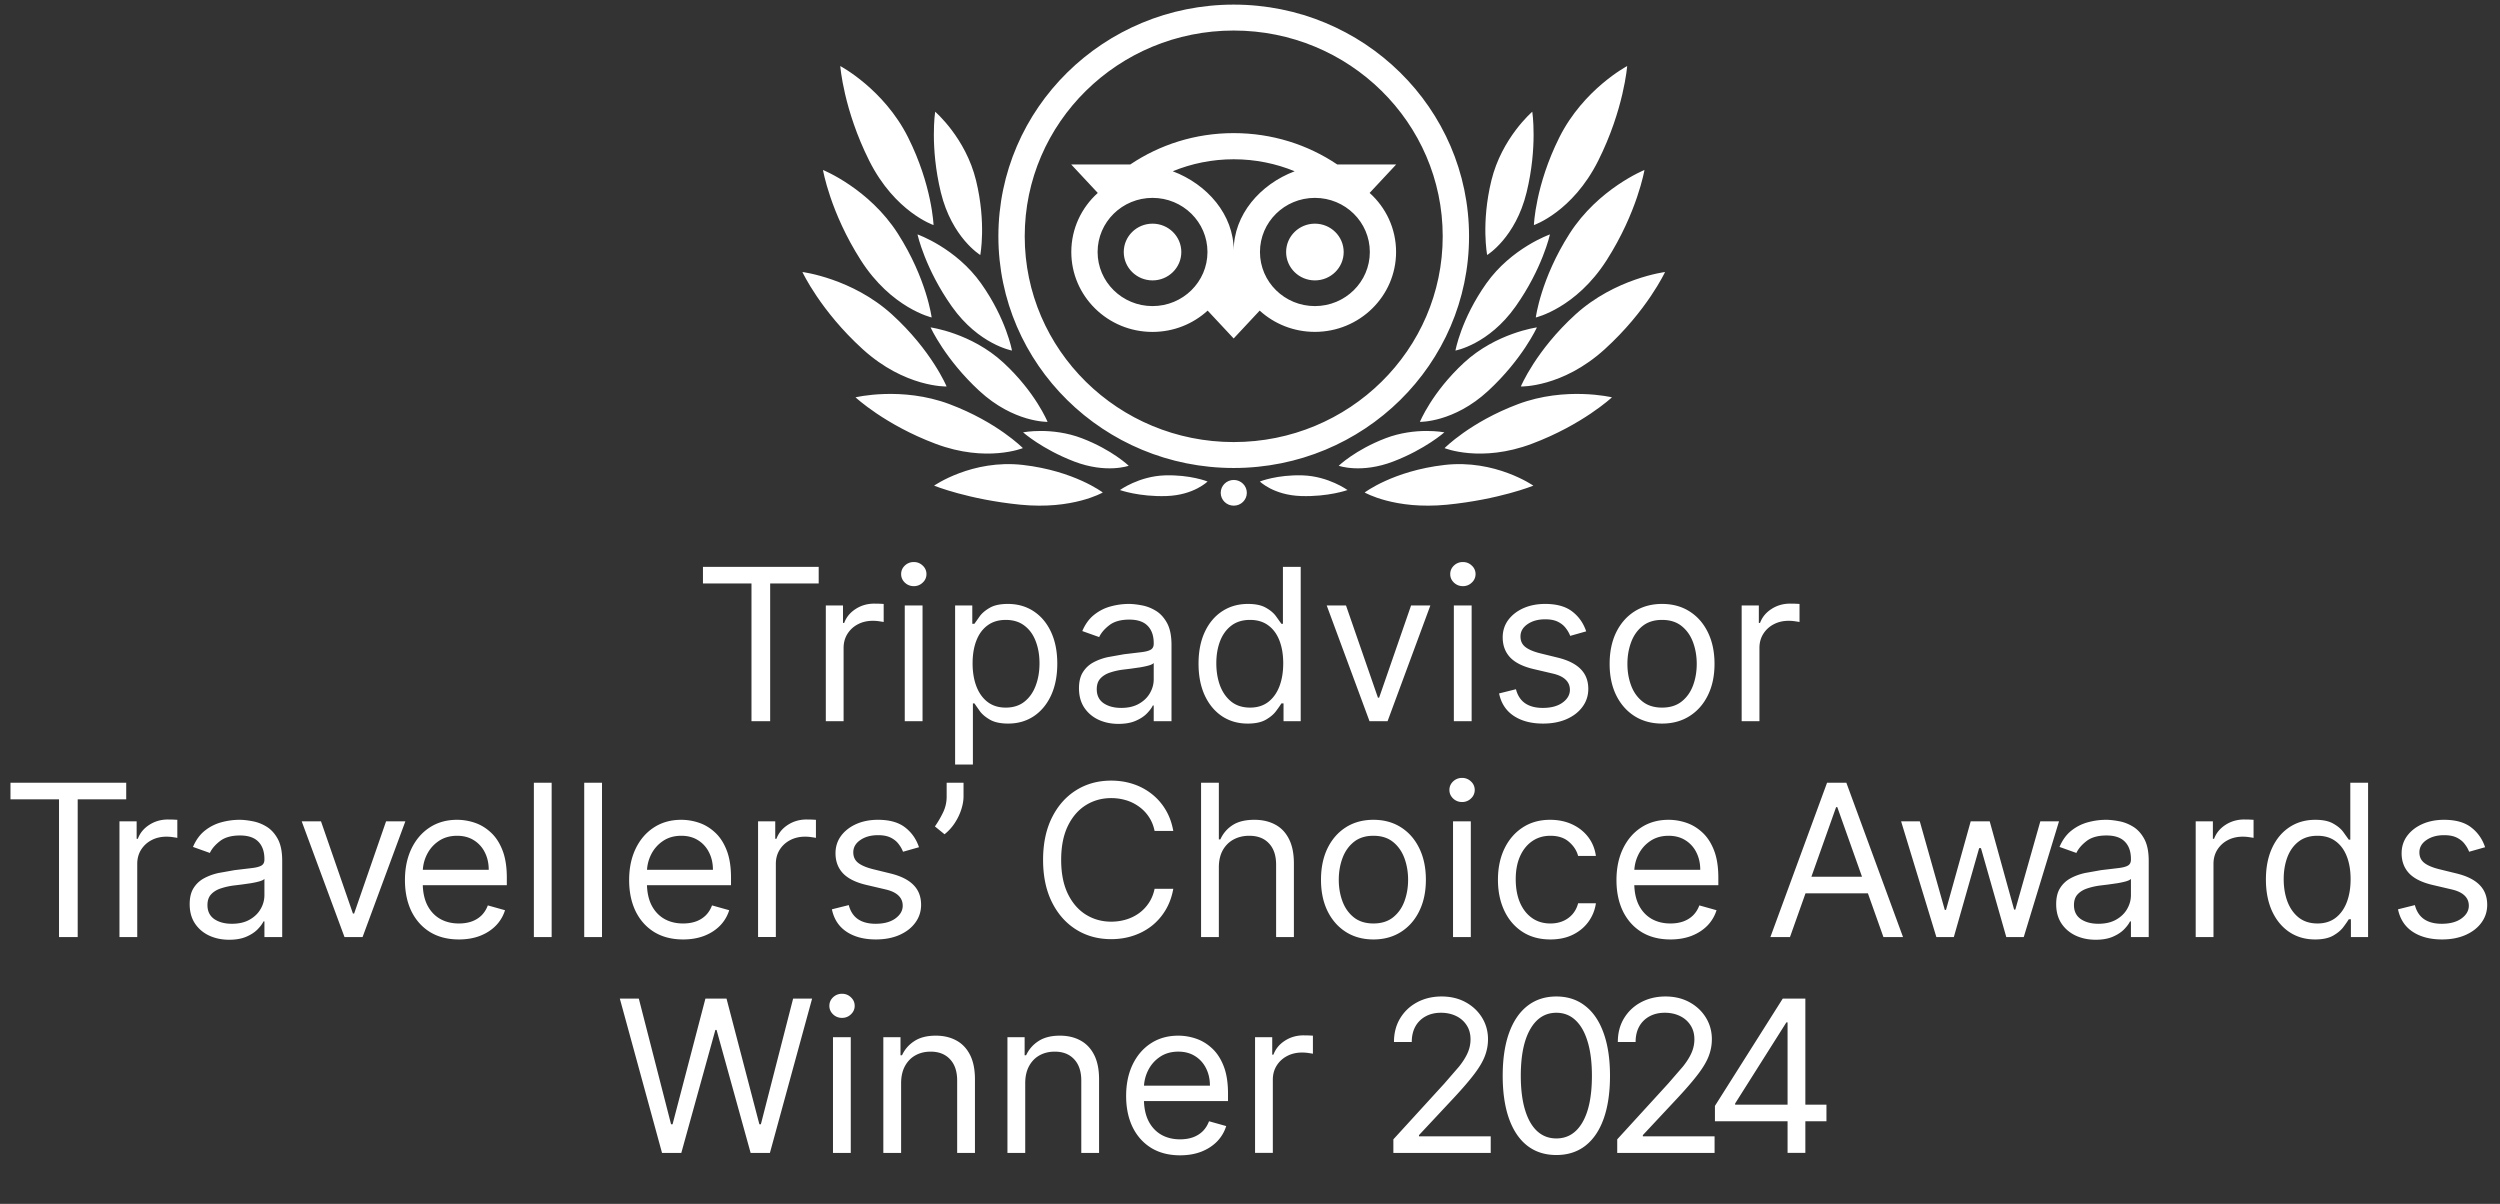
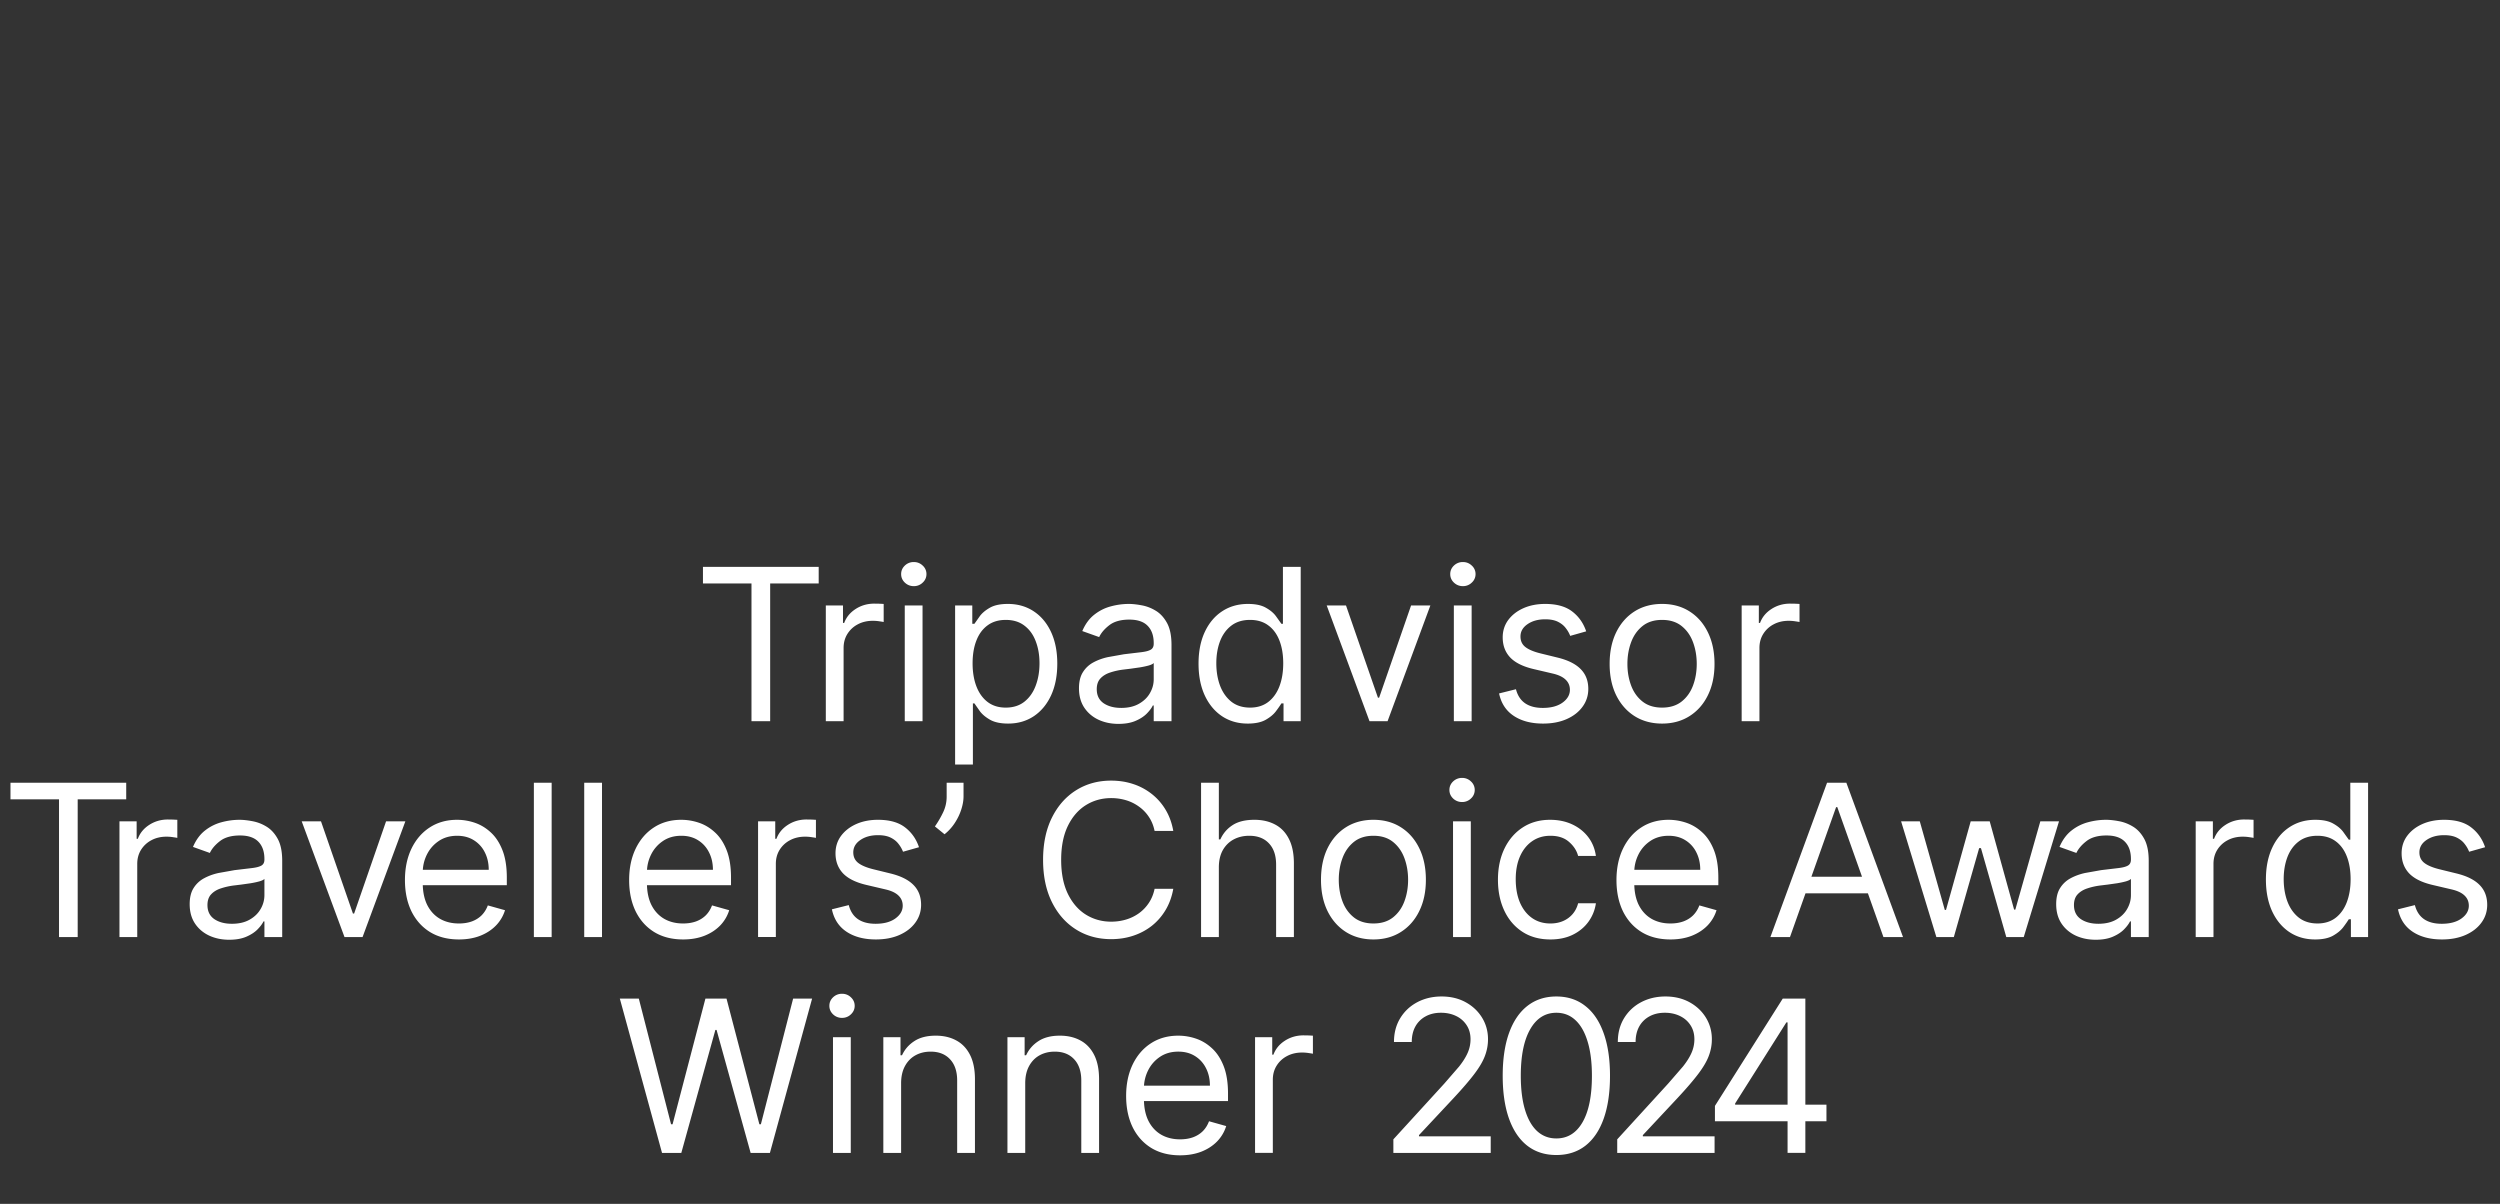
<svg xmlns="http://www.w3.org/2000/svg" width="542" height="261" fill="none">
  <rect width="100%" height="100%" fill="#333333" stroke="none" />
  <mask id="A" maskUnits="userSpaceOnUse" x="172" y="0" width="190" height="111">
-     <path d="M361.989 0h-189.04v110.64h189.04V0z" fill="#fff" />
-   </mask>
+     </mask>
  <g mask="url(#A)">
-     <path d="M285.069 66.36c-6.58 0-11.91-5.25-11.91-11.73s5.33-11.73 11.91-11.73 11.91 5.25 11.91 11.73-5.33 11.73-11.91 11.73zm-17.6-12.06c0-7.72-5.7-14.34-13.22-17.17 4.07-1.67 8.53-2.6 13.22-2.6s9.15.93 13.22 2.6c-7.52 2.83-13.22 9.45-13.22 17.17zm-17.6 12.06c-6.58 0-11.91-5.25-11.91-11.73s5.33-11.73 11.91-11.73 11.91 5.25 11.91 11.73-5.33 11.73-11.91 11.73zm47.06-24.53l5.76-6.17h-12.77c-6.39-4.3-14.11-6.8-22.46-6.8s-16.04 2.51-22.42 6.8h-12.8l5.76 6.17c-3.53 3.17-5.74 7.73-5.74 12.8 0 9.57 7.88 17.33 17.6 17.33 4.62 0 8.82-1.75 11.96-4.62l5.64 6.04 5.64-6.04c3.14 2.86 7.34 4.61 11.96 4.61 9.72 0 17.61-7.76 17.61-17.33 0-5.07-2.21-9.64-5.74-12.8v.01zm-5.62 12.81c0 3.4-2.8 6.15-6.24 6.15s-6.24-2.75-6.24-6.15 2.8-6.15 6.24-6.15 6.24 2.75 6.24 6.15zm-35.2 0c0 3.4-2.8 6.15-6.24 6.15s-6.24-2.75-6.24-6.15 2.79-6.15 6.24-6.15 6.24 2.75 6.24 6.15zm11.36 41.2c-25.02 0-45.31-19.97-45.31-44.61s20.29-44.61 45.31-44.61 45.31 19.97 45.31 44.61-20.29 44.61-45.31 44.61zm0-94.84c-28.18 0-51.02 22.49-51.02 50.23s22.84 50.23 51.02 50.23 51.02-22.49 51.02-50.23S295.649 1 267.469 1zm-28.387 105.77s-6.18-4.69-17.31-5.97c-11.01-1.27-19.26 4.49-19.26 4.49s7.42 3.01 18.73 4.13c11.31 1.13 17.85-2.65 17.85-2.65h-.01zm-17.319-9.62s-5.56-5.64-15.91-9.53-20.38-1.48-20.38-1.48 6.37 5.95 17.38 10.08c11.02 4.14 18.91.93 18.91.93zm-16.542-13.369s-3.24-7.79-11.85-15.62c-8.62-7.83-19.41-9.19-19.41-9.19s3.9 8.4 13.08 16.74 18.18 8.08 18.18 8.08v-.01zm-3.239-14.951s-1.07-8.39-7.31-18.16c-6.24-9.78-16.25-13.82-16.25-13.82s1.55 9.15 8.2 19.56c6.64 10.41 15.37 12.42 15.37 12.42h-.01zm.41-20.03s-.3-8.59-5.53-19.04c-5.24-10.45-14.69-15.44-14.69-15.44s.7 9.4 6.28 20.53 13.95 13.95 13.95 13.95h-.01zm24.718 42.661s-2.59-6.39-9.57-12.84-15.79-7.64-15.79-7.64 3.13 6.89 10.57 13.76c7.44 6.88 14.79 6.72 14.79 6.72zm17.601 9.519s-3.59-3.45-10.14-5.96-12.77-1.29-12.77-1.29 4.1 3.64 11.07 6.32c6.97 2.67 11.83.93 11.83.93h.01zm17.09 3.41s-3.73-1.51-9.3-1.33c-5.57.19-9.7 3.18-9.7 3.18s4.17 1.5 10.1 1.3c5.94-.2 8.9-3.15 8.9-3.15zM219.4 76.01s-1.21-6.8-6.68-14.54c-5.48-7.74-13.81-10.65-13.81-10.65s1.63 7.41 7.46 15.64C212.2 74.7 219.4 76 219.4 76v.01zm-6.878-20.719s1.34-6.89-.91-16.15-8.87-14.92-8.87-14.92-1.16 7.61 1.23 17.47c2.4 9.86 8.55 13.59 8.55 13.59v.01zm83.34 51.479s6.18-4.69 17.31-5.97c11.01-1.27 19.26 4.49 19.26 4.49s-7.42 3.01-18.73 4.13c-11.31 1.13-17.85-2.65-17.85-2.65h.01zm17.32-9.62s5.56-5.64 15.91-9.53 20.38-1.48 20.38-1.48-6.37 5.95-17.39 10.08c-11.02 4.14-18.91.93-18.91.93h.01zm16.541-13.369s3.24-7.79 11.85-15.62c8.62-7.83 19.41-9.19 19.41-9.19s-3.9 8.4-13.08 16.74-18.18 8.08-18.18 8.08v-.01zm3.238-14.951s1.07-8.39 7.31-18.16c6.24-9.78 16.25-13.82 16.25-13.82s-1.55 9.15-8.2 19.56-15.36 12.42-15.36 12.42zm-.412-20.03s.3-8.59 5.53-19.04c5.24-10.45 14.69-15.44 14.69-15.44s-.7 9.4-6.28 20.53-13.95 13.95-13.95 13.95h.01zM307.84 91.461s2.59-6.39 9.57-12.84c6.99-6.45 15.79-7.64 15.79-7.64s-3.13 6.89-10.57 13.76c-7.44 6.88-14.79 6.72-14.79 6.72zm-17.61 9.519s3.59-3.45 10.14-5.96 12.77-1.29 12.77-1.29-4.1 3.64-11.07 6.32c-6.97 2.67-11.83.93-11.83.93h-.01zm-17.089 3.41s3.73-1.51 9.3-1.33c5.57.19 9.7 3.18 9.7 3.18s-4.16 1.5-10.1 1.3-8.9-3.15-8.9-3.15zm42.398-28.38s1.21-6.8 6.68-14.54c5.48-7.74 13.81-10.65 13.81-10.65s-1.63 7.41-7.46 15.64c-5.83 8.24-13.03 9.54-13.03 9.54v.01zm6.88-20.719s-1.34-6.89.91-16.15 8.87-14.92 8.87-14.92 1.17 7.61-1.23 17.47-8.55 13.59-8.55 13.59v.01zm-52.107 51.55c0 1.54-1.27 2.79-2.83 2.79s-2.83-1.25-2.83-2.79 1.27-2.79 2.83-2.79 2.83 1.25 2.83 2.79z" fill="#fff" />
-   </g>
+     </g>
  <g fill="#fff">
    <path d="M152.401 126.489v-3.594h25.091v3.594h-10.52v29.861h-4.051v-29.861h-10.52zm26.635 29.861v-25.091h3.725v3.789h.261c.457-1.241 1.285-2.248 2.483-3.022s2.548-1.159 4.051-1.159l1.062.016.964.049v3.92c-.131-.032-.43-.081-.899-.147-.457-.076-.942-.114-1.454-.114-1.219 0-2.308.256-3.267.768a5.79 5.79 0 0 0-2.254 2.091c-.544.882-.817 1.889-.817 3.022v15.878h-3.855zm17.115 0v-25.091h3.856v25.091h-3.856zm1.961-29.273c-.752 0-1.4-.256-1.944-.768-.534-.512-.801-1.127-.801-1.846s.267-1.334.801-1.846a2.74 2.74 0 0 1 1.944-.767c.751 0 1.394.256 1.927.767a2.44 2.44 0 0 1 .817 1.846 2.44 2.44 0 0 1-.817 1.846 2.68 2.68 0 0 1-1.927.768zm8.955 38.682v-34.5h3.725v3.985h.457l1.176-1.666c.512-.686 1.242-1.296 2.189-1.829.959-.545 2.255-.817 3.888-.817 2.113 0 3.975.528 5.587 1.585s2.869 2.553 3.773 4.492 1.356 4.225 1.356 6.86c0 2.658-.452 4.961-1.356 6.91-.904 1.939-2.156 3.442-3.757 4.509-1.601 1.056-3.447 1.584-5.538 1.584-1.611 0-2.902-.266-3.871-.8-.969-.545-1.715-1.16-2.238-1.846l-1.209-1.732h-.326v13.265h-3.856zm3.79-21.955c0 1.895.278 3.567.833 5.015.556 1.438 1.367 2.565 2.434 3.381 1.068.806 2.374 1.209 3.921 1.209 1.611 0 2.956-.424 4.035-1.274 1.089-.86 1.905-2.015 2.45-3.463.555-1.459.833-3.082.833-4.868 0-1.764-.272-3.354-.817-4.77-.533-1.426-1.345-2.553-2.434-3.381-1.078-.839-2.434-1.258-4.067-1.258-1.568 0-2.886.398-3.953 1.193-1.068.784-1.873 1.884-2.418 3.299-.545 1.405-.817 3.044-.817 4.917zm31.625 13.134c-1.59 0-3.033-.3-4.329-.899-1.296-.61-2.325-1.486-3.087-2.63-.762-1.154-1.143-2.548-1.143-4.182 0-1.437.283-2.602.849-3.495a5.99 5.99 0 0 1 2.271-2.124c.947-.512 1.993-.893 3.136-1.143l3.479-.621 3.708-.441c.959-.109 1.656-.289 2.091-.539.447-.251.67-.686.67-1.307v-.131c0-1.611-.441-2.864-1.323-3.757-.871-.893-2.194-1.339-3.969-1.339-1.841 0-3.284.403-4.329 1.209s-1.781 1.666-2.206 2.58l-3.659-1.306c.654-1.525 1.525-2.712 2.614-3.561 1.1-.861 2.298-1.46 3.594-1.797a14.9 14.9 0 0 1 3.855-.523c.806 0 1.731.098 2.777.294 1.056.185 2.074.572 3.055 1.16.991.588 1.813 1.475 2.466 2.662s.98 2.777.98 4.77v16.532h-3.855v-3.398h-.196c-.261.544-.697 1.127-1.307 1.748s-1.421 1.149-2.434 1.584-2.248.654-3.708.654zm.588-3.463c1.525 0 2.81-.3 3.855-.899 1.057-.599 1.852-1.372 2.385-2.319.545-.948.817-1.944.817-2.99v-3.528c-.163.196-.523.376-1.078.539-.545.152-1.176.288-1.895.408l-2.074.294-1.618.196c-1.002.131-1.938.343-2.809.637-.861.284-1.558.714-2.091 1.291-.523.566-.784 1.339-.784 2.319 0 1.34.495 2.353 1.486 3.039 1.002.675 2.271 1.013 3.806 1.013zm27.423 3.397c-2.091 0-3.937-.528-5.538-1.584-1.6-1.067-2.853-2.57-3.757-4.509-.904-1.949-1.355-4.252-1.355-6.91 0-2.635.451-4.922 1.355-6.86s2.162-3.436 3.774-4.492 3.474-1.585 5.586-1.585c1.634 0 2.924.272 3.872.817.958.533 1.688 1.143 2.189 1.829l1.192 1.666h.327v-12.349h3.855v33.455h-3.724v-3.856h-.458c-.283.458-.686 1.035-1.209 1.732-.522.686-1.268 1.301-2.237 1.846-.97.534-2.26.8-3.872.8zm.523-3.463c1.546 0 2.853-.403 3.92-1.209 1.067-.816 1.879-1.943 2.434-3.381.556-1.448.833-3.12.833-5.015 0-1.873-.272-3.512-.816-4.917-.545-1.415-1.351-2.515-2.418-3.299-1.067-.795-2.385-1.193-3.953-1.193-1.634 0-2.995.419-4.084 1.258-1.078.828-1.889 1.955-2.434 3.381-.534 1.416-.8 3.006-.8 4.77 0 1.786.272 3.409.816 4.868.556 1.448 1.373 2.603 2.451 3.463 1.089.85 2.439 1.274 4.051 1.274zm39.09-22.15l-9.278 25.091h-3.921l-9.278-25.091h4.182l6.926 19.994h.261l6.926-19.994h4.182zm5.088 25.091v-25.091h3.856v25.091h-3.856zm1.961-29.273c-.752 0-1.4-.256-1.944-.768-.534-.512-.801-1.127-.801-1.846s.267-1.334.801-1.846a2.74 2.74 0 0 1 1.944-.767c.751 0 1.394.256 1.927.767a2.44 2.44 0 0 1 .817 1.846 2.44 2.44 0 0 1-.817 1.846 2.68 2.68 0 0 1-1.927.768zm26.728 9.801l-3.463.98c-.218-.577-.539-1.138-.964-1.682-.414-.556-.98-1.013-1.699-1.373s-1.639-.539-2.76-.539c-1.536 0-2.815.354-3.839 1.062-1.013.697-1.519 1.585-1.519 2.663 0 .958.348 1.715 1.045 2.27s1.786 1.019 3.267 1.389l3.725.915c2.243.544 3.915 1.377 5.015 2.499 1.1 1.111 1.65 2.543 1.65 4.296 0 1.438-.414 2.723-1.242 3.855-.817 1.133-1.96 2.026-3.43 2.679s-3.18.98-5.13.98c-2.559 0-4.677-.555-6.354-1.666s-2.739-2.733-3.185-4.868l3.659-.915c.348 1.351 1.007 2.364 1.976 3.039.98.675 2.26 1.013 3.839 1.013 1.797 0 3.224-.382 4.28-1.144 1.067-.773 1.601-1.699 1.601-2.777 0-.871-.305-1.601-.915-2.189-.61-.599-1.546-1.045-2.81-1.339l-4.181-.98c-2.298-.545-3.986-1.389-5.064-2.532-1.068-1.155-1.601-2.598-1.601-4.329 0-1.416.397-2.668 1.192-3.757.806-1.089 1.901-1.944 3.284-2.565 1.394-.621 2.973-.931 4.737-.931 2.483 0 4.432.545 5.848 1.634 1.426 1.089 2.439 2.526 3.038 4.312zm16.454 19.994c-2.265 0-4.253-.539-5.963-1.617-1.698-1.078-3.027-2.586-3.985-4.525-.948-1.938-1.421-4.203-1.421-6.795 0-2.614.473-4.895 1.421-6.845.958-1.949 2.287-3.463 3.985-4.541 1.71-1.078 3.698-1.617 5.963-1.617s4.247.539 5.946 1.617c1.71 1.078 3.038 2.592 3.986 4.541.958 1.95 1.437 4.231 1.437 6.845 0 2.592-.479 4.857-1.437 6.795-.948 1.939-2.276 3.447-3.986 4.525-1.699 1.078-3.681 1.617-5.946 1.617zm0-3.463c1.72 0 3.136-.441 4.247-1.323s1.933-2.042 2.467-3.479.8-2.995.8-4.672-.267-3.24-.8-4.688-1.356-2.619-2.467-3.512-2.527-1.34-4.247-1.34-3.137.447-4.247 1.34-1.933 2.063-2.467 3.512-.8 3.011-.8 4.688.266 3.234.8 4.672 1.356 2.597 2.467 3.479 2.526 1.323 4.247 1.323zm17.254 2.941v-25.091h3.724v3.789h.262c.457-1.241 1.285-2.248 2.483-3.022s2.548-1.159 4.051-1.159l1.062.016.963.049v3.92c-.13-.032-.43-.081-.898-.147-.457-.076-.942-.114-1.454-.114-1.22 0-2.309.256-3.267.768a5.79 5.79 0 0 0-2.254 2.091c-.545.882-.817 1.889-.817 3.022v15.878h-3.855zM2.272 173.29v-3.594h25.091v3.594h-10.52v29.86h-4.051v-29.86H2.272zM25.9 203.15v-25.091h3.724v3.79h.261c.457-1.241 1.285-2.249 2.483-3.022s2.548-1.16 4.051-1.16l1.062.017.964.049v3.92c-.131-.032-.43-.081-.898-.147-.457-.076-.942-.114-1.454-.114-1.22 0-2.309.256-3.267.768a5.79 5.79 0 0 0-2.254 2.091c-.544.882-.817 1.889-.817 3.022v15.877H25.9zm23.782.588c-1.59 0-3.033-.299-4.329-.898-1.296-.61-2.325-1.486-3.087-2.63-.762-1.154-1.144-2.548-1.144-4.182 0-1.437.283-2.603.849-3.496a6 6 0 0 1 2.271-2.123c.948-.512 1.993-.893 3.136-1.144l3.479-.62 3.708-.441c.958-.109 1.655-.289 2.091-.539.447-.251.67-.686.67-1.307v-.131c0-1.612-.441-2.864-1.323-3.757-.871-.893-2.194-1.339-3.969-1.339-1.84 0-3.283.402-4.329 1.208s-1.781 1.667-2.205 2.581l-3.659-1.307c.653-1.524 1.525-2.711 2.614-3.561a9.79 9.79 0 0 1 3.594-1.796 14.9 14.9 0 0 1 3.855-.523c.806 0 1.731.098 2.777.294a8.89 8.89 0 0 1 3.055 1.16c.991.588 1.813 1.475 2.467 2.662s.98 2.777.98 4.77v16.531h-3.855v-3.397h-.196c-.261.544-.697 1.127-1.307 1.748s-1.421 1.148-2.434 1.584-2.249.653-3.708.653zm.588-3.463c1.525 0 2.81-.299 3.855-.898 1.056-.599 1.851-1.372 2.385-2.32a5.91 5.91 0 0 0 .817-2.989v-3.528c-.163.196-.523.375-1.078.539-.544.152-1.176.288-1.895.408l-2.075.294-1.617.196a14.77 14.77 0 0 0-2.81.637c-.86.283-1.557.713-2.091 1.291-.523.566-.784 1.339-.784 2.319 0 1.34.495 2.353 1.486 3.039 1.002.675 2.271 1.012 3.806 1.012zm37.615-22.216l-9.278 25.091h-3.92l-9.278-25.091h4.182l6.926 19.995h.261l6.926-19.995h4.182zm11.605 25.614c-2.418 0-4.503-.533-6.256-1.601-1.742-1.078-3.087-2.581-4.035-4.508-.936-1.939-1.405-4.193-1.405-6.763s.468-4.835 1.405-6.795c.948-1.972 2.265-3.507 3.953-4.607 1.699-1.111 3.681-1.666 5.946-1.666a11.91 11.91 0 0 1 3.871.653c1.274.436 2.434 1.144 3.48 2.124 1.045.969 1.878 2.254 2.499 3.855s.931 3.572.931 5.913v1.634H90.538v-3.333h15.42c0-1.415-.283-2.679-.849-3.789a6.39 6.39 0 0 0-2.385-2.63c-1.024-.643-2.232-.964-3.626-.964-1.536 0-2.864.381-3.986 1.143-1.111.752-1.966 1.732-2.565 2.941s-.898 2.504-.898 3.887v2.222c0 1.895.327 3.501.98 4.819.664 1.307 1.584 2.303 2.761 2.989 1.176.675 2.543 1.013 4.1 1.013 1.012 0 1.927-.142 2.744-.425.828-.294 1.541-.729 2.14-1.306.599-.589 1.062-1.318 1.388-2.189l3.725 1.045a8.25 8.25 0 0 1-1.977 3.332c-.925.948-2.069 1.688-3.43 2.222-1.361.523-2.891.784-4.59.784zm20.108-33.977v33.454h-3.855v-33.454h3.855zm10.916 0v33.454h-3.855v-33.454h3.855zm17.581 33.977c-2.417 0-4.503-.533-6.256-1.601-1.743-1.078-3.088-2.581-4.035-4.508-.937-1.939-1.405-4.193-1.405-6.763s.468-4.835 1.405-6.795c.947-1.972 2.265-3.507 3.953-4.607 1.699-1.111 3.681-1.666 5.946-1.666 1.307 0 2.597.218 3.872.653s2.434 1.144 3.479 2.124c1.045.969 1.879 2.254 2.499 3.855s.931 3.572.931 5.913v1.634h-19.341v-3.333h15.421c0-1.415-.283-2.679-.85-3.789-.555-1.111-1.35-1.988-2.384-2.63-1.024-.643-2.233-.964-3.627-.964-1.535 0-2.864.381-3.986 1.143a7.53 7.53 0 0 0-2.564 2.941c-.599 1.208-.899 2.504-.899 3.887v2.222c0 1.895.327 3.501.98 4.819.665 1.307 1.585 2.303 2.761 2.989 1.176.675 2.543 1.013 4.1 1.013 1.013 0 1.928-.142 2.744-.425.828-.294 1.541-.729 2.14-1.306.599-.589 1.062-1.318 1.389-2.189l3.724 1.045a8.26 8.26 0 0 1-1.976 3.332c-.926.948-2.069 1.688-3.431 2.222-1.361.523-2.891.784-4.59.784zm16.254-.523v-25.091h3.724v3.79h.262c.457-1.241 1.285-2.249 2.482-3.022s2.549-1.16 4.052-1.16l1.061.017.964.049v3.92c-.131-.032-.43-.081-.898-.147-.458-.076-.942-.114-1.454-.114-1.22 0-2.309.256-3.267.768-.948.501-1.699 1.198-2.254 2.091-.545.882-.817 1.889-.817 3.022v15.877h-3.855zm34.888-19.471l-3.463.98c-.218-.577-.539-1.138-.964-1.683-.414-.555-.98-1.012-1.699-1.372s-1.639-.539-2.761-.539c-1.535 0-2.815.354-3.838 1.062-1.013.697-1.52 1.584-1.52 2.663 0 .958.349 1.715 1.046 2.27s1.786 1.018 3.267 1.389l3.724.914c2.244.545 3.915 1.378 5.015 2.5 1.1 1.111 1.65 2.543 1.65 4.296 0 1.437-.414 2.722-1.241 3.855-.817 1.133-1.961 2.026-3.431 2.679s-3.18.98-5.129.98c-2.559 0-4.677-.555-6.354-1.666s-2.739-2.734-3.186-4.868l3.659-.915c.349 1.351 1.008 2.363 1.977 3.039.98.675 2.26 1.012 3.839 1.012 1.796 0 3.223-.381 4.279-1.143 1.068-.773 1.601-1.699 1.601-2.777 0-.871-.305-1.601-.914-2.189-.61-.599-1.547-1.045-2.81-1.339l-4.182-.981c-2.298-.544-3.986-1.388-5.064-2.532-1.067-1.154-1.601-2.597-1.601-4.328 0-1.416.398-2.668 1.193-3.757.806-1.089 1.9-1.944 3.283-2.565 1.394-.621 2.973-.931 4.737-.931 2.483 0 4.433.544 5.848 1.633 1.427 1.089 2.44 2.527 3.039 4.313zm9.658-13.983v2.94c0 .893-.163 1.846-.49 2.859-.316 1.002-.784 1.976-1.405 2.924a10.35 10.35 0 0 1-2.222 2.45l-2.09-1.699a21.06 21.06 0 0 0 1.78-3.054c.512-1.068.768-2.206.768-3.414v-3.006h3.659zm45.473 10.454h-4.051c-.24-1.165-.659-2.189-1.258-3.071a8.38 8.38 0 0 0-2.156-2.221 9.16 9.16 0 0 0-2.793-1.372c-1.024-.305-2.091-.458-3.202-.458-2.026 0-3.861.512-5.505 1.536-1.634 1.023-2.935 2.532-3.904 4.525-.959 1.992-1.438 4.437-1.438 7.334s.479 5.342 1.438 7.335c.969 1.993 2.27 3.501 3.904 4.524 1.644 1.024 3.479 1.536 5.505 1.536 1.111 0 2.178-.152 3.202-.457a9.37 9.37 0 0 0 2.793-1.356c.849-.61 1.568-1.356 2.156-2.238.599-.893 1.018-1.917 1.258-3.071h4.051c-.305 1.71-.86 3.24-1.666 4.59s-1.808 2.499-3.006 3.447c-1.198.936-2.543 1.65-4.035 2.14-1.481.49-3.065.735-4.753.735-2.853 0-5.391-.697-7.612-2.091s-3.97-3.376-5.244-5.946-1.911-5.619-1.911-9.148.637-6.578 1.911-9.148 3.022-4.552 5.244-5.946 4.759-2.091 7.612-2.091c1.688 0 3.272.245 4.753.736a12.96 12.96 0 0 1 4.035 2.156 12.32 12.32 0 0 1 3.006 3.43c.806 1.34 1.361 2.87 1.666 4.59zm9.879 7.907v15.093h-3.855v-33.454h3.855v12.284h.327c.588-1.296 1.47-2.325 2.646-3.087 1.187-.774 2.766-1.16 4.737-1.16 1.71 0 3.207.343 4.492 1.029 1.285.675 2.282 1.715 2.99 3.12.718 1.394 1.078 3.169 1.078 5.325v15.943h-3.855v-15.681c0-1.993-.518-3.534-1.552-4.623-1.024-1.1-2.445-1.65-4.264-1.65-1.263 0-2.396.267-3.397.8-.991.534-1.776 1.313-2.353 2.336-.566 1.024-.849 2.265-.849 3.725zm33.516 15.616c-2.266 0-4.253-.539-5.963-1.617-1.699-1.078-3.027-2.586-3.986-4.525-.947-1.938-1.421-4.204-1.421-6.795 0-2.614.474-4.896 1.421-6.845.959-1.949 2.287-3.463 3.986-4.541 1.71-1.078 3.697-1.617 5.963-1.617s4.247.539 5.946 1.617c1.709 1.078 3.038 2.592 3.985 4.541.959 1.949 1.438 4.231 1.438 6.845 0 2.591-.479 4.857-1.438 6.795-.947 1.939-2.276 3.447-3.985 4.525-1.699 1.078-3.681 1.617-5.946 1.617zm0-3.463c1.72 0 3.136-.441 4.247-1.323s1.933-2.042 2.466-3.48.801-2.994.801-4.671-.267-3.24-.801-4.689-1.355-2.619-2.466-3.512-2.527-1.339-4.247-1.339-3.137.446-4.248 1.339-1.933 2.064-2.466 3.512-.801 3.012-.801 4.689.267 3.234.801 4.671 1.356 2.598 2.466 3.48 2.527 1.323 4.248 1.323zm17.254 2.94v-25.091h3.855v25.091h-3.855zm1.96-29.272a2.74 2.74 0 0 1-1.944-.768c-.534-.512-.8-1.127-.8-1.846s.266-1.334.8-1.846a2.74 2.74 0 0 1 1.944-.768 2.68 2.68 0 0 1 1.927.768 2.44 2.44 0 0 1 .817 1.846 2.44 2.44 0 0 1-.817 1.846 2.68 2.68 0 0 1-1.927.768zm19.149 29.795c-2.352 0-4.378-.555-6.077-1.666s-3.005-2.641-3.92-4.59-1.372-4.177-1.372-6.681c0-2.549.468-4.797 1.404-6.747.948-1.96 2.266-3.49 3.954-4.59 1.698-1.111 3.68-1.666 5.946-1.666 1.764 0 3.354.326 4.769.98s2.576 1.568 3.48 2.744 1.465 2.549 1.682 4.117h-3.855c-.294-1.144-.947-2.157-1.96-3.039-1.002-.893-2.352-1.339-4.051-1.339-1.503 0-2.821.392-3.953 1.176-1.122.773-1.999 1.868-2.63 3.283-.621 1.405-.931 3.055-.931 4.95 0 1.938.305 3.626.914 5.064.621 1.437 1.492 2.554 2.614 3.349 1.133.795 2.461 1.192 3.986 1.192 1.002 0 1.911-.174 2.728-.523a5.61 5.61 0 0 0 2.074-1.503c.567-.653.97-1.437 1.209-2.352h3.855c-.217 1.481-.757 2.815-1.617 4.002-.849 1.176-1.976 2.113-3.381 2.81-1.394.686-3.017 1.029-4.868 1.029zm26.022 0c-2.418 0-4.503-.533-6.256-1.601-1.743-1.078-3.088-2.581-4.035-4.508-.937-1.939-1.405-4.193-1.405-6.763s.468-4.835 1.405-6.795c.947-1.972 2.265-3.507 3.953-4.607 1.699-1.111 3.681-1.666 5.946-1.666 1.307 0 2.597.218 3.871.653s2.434 1.144 3.48 2.124c1.045.969 1.878 2.254 2.499 3.855s.931 3.572.931 5.913v1.634h-19.341v-3.333h15.421c0-1.415-.283-2.679-.85-3.789a6.39 6.39 0 0 0-2.385-2.63c-1.023-.643-2.232-.964-3.626-.964-1.536 0-2.864.381-3.986 1.143-1.111.752-1.966 1.732-2.565 2.941a8.63 8.63 0 0 0-.898 3.887v2.222c0 1.895.327 3.501.98 4.819.664 1.307 1.585 2.303 2.761 2.989 1.176.675 2.543 1.013 4.1 1.013 1.013 0 1.927-.142 2.744-.425.828-.294 1.541-.729 2.14-1.306.599-.589 1.062-1.318 1.389-2.189l3.724 1.045a8.26 8.26 0 0 1-1.976 3.332c-.926.948-2.07 1.688-3.431 2.222-1.361.523-2.891.784-4.59.784zm25.924-.523h-4.247l12.284-33.454h4.181l12.285 33.454h-4.248l-9.997-28.162h-.261l-9.997 28.162zm1.568-13.068h17.119v3.594H389.64v-3.594zm30.163 13.068l-7.645-25.091h4.051l5.423 19.211h.262l5.358-19.211h4.116l5.293 19.145h.261l5.424-19.145h4.051l-7.645 25.091h-3.79l-5.489-19.275h-.392l-5.488 19.275h-3.79zm34.539.588c-1.59 0-3.033-.299-4.329-.898-1.296-.61-2.325-1.486-3.088-2.63-.762-1.154-1.143-2.548-1.143-4.182 0-1.437.283-2.603.849-3.496a6.01 6.01 0 0 1 2.271-2.123c.947-.512 1.993-.893 3.136-1.144l3.48-.62 3.708-.441c.958-.109 1.655-.289 2.091-.539.446-.251.67-.686.67-1.307v-.131c0-1.612-.442-2.864-1.324-3.757-.871-.893-2.194-1.339-3.969-1.339-1.841 0-3.283.402-4.329 1.208s-1.78 1.667-2.205 2.581l-3.659-1.307c.653-1.524 1.524-2.711 2.613-3.561a9.79 9.79 0 0 1 3.594-1.796 14.9 14.9 0 0 1 3.855-.523c.806 0 1.732.098 2.777.294 1.057.185 2.075.572 3.055 1.16.991.588 1.813 1.475 2.467 2.662s.98 2.777.98 4.77v16.531h-3.855v-3.397h-.197c-.261.544-.696 1.127-1.306 1.748s-1.421 1.148-2.434 1.584-2.249.653-3.708.653zm.588-3.463c1.524 0 2.809-.299 3.855-.898 1.056-.599 1.851-1.372 2.385-2.32.544-.947.817-1.944.817-2.989v-3.528c-.164.196-.523.375-1.079.539-.544.152-1.176.288-1.895.408l-2.074.294-1.617.196c-1.002.131-1.939.343-2.81.637-.86.283-1.557.713-2.091 1.291-.523.566-.784 1.339-.784 2.319 0 1.34.496 2.353 1.487 3.039 1.001.675 2.27 1.012 3.806 1.012zm21.098 2.875v-25.091h3.725v3.79h.261c.458-1.241 1.285-2.249 2.483-3.022s2.548-1.16 4.051-1.16l1.062.017.964.049v3.92c-.131-.032-.43-.081-.899-.147a8.86 8.86 0 0 0-1.453-.114c-1.22 0-2.309.256-3.267.768-.948.501-1.699 1.198-2.255 2.091-.544.882-.816 1.889-.816 3.022v15.877h-3.856zm25.873.523c-2.091 0-3.937-.528-5.537-1.584-1.601-1.068-2.854-2.57-3.757-4.509-.904-1.949-1.356-4.253-1.356-6.91 0-2.635.452-4.922 1.356-6.861s2.161-3.435 3.773-4.492 3.474-1.584 5.587-1.584c1.633 0 2.924.272 3.871.817.958.533 1.688 1.143 2.189 1.829l1.192 1.666h.327v-12.349h3.855v33.454h-3.724v-3.855h-.458c-.283.458-.686 1.035-1.208 1.732-.523.686-1.269 1.301-2.238 1.846-.969.533-2.26.8-3.872.8zm.523-3.463c1.546 0 2.853-.403 3.92-1.209 1.068-.817 1.879-1.944 2.434-3.381.556-1.449.834-3.12.834-5.015 0-1.873-.273-3.512-.817-4.917-.545-1.416-1.351-2.516-2.418-3.3-1.067-.795-2.385-1.192-3.953-1.192-1.634 0-2.995.419-4.084 1.258-1.078.827-1.889 1.954-2.434 3.381-.533 1.416-.8 3.006-.8 4.77 0 1.786.272 3.409.817 4.868.555 1.448 1.372 2.603 2.45 3.463 1.089.849 2.439 1.274 4.051 1.274zm36.346-16.531l-3.463.98c-.218-.577-.539-1.138-.964-1.683-.414-.555-.98-1.012-1.699-1.372s-1.639-.539-2.76-.539c-1.536 0-2.816.354-3.839 1.062-1.013.697-1.519 1.584-1.519 2.663 0 .958.348 1.715 1.045 2.27s1.786 1.018 3.267 1.389l3.724.914c2.244.545 3.916 1.378 5.015 2.5 1.1 1.111 1.65 2.543 1.65 4.296 0 1.437-.414 2.722-1.241 3.855-.817 1.133-1.96 2.026-3.431 2.679s-3.18.98-5.129.98c-2.559 0-4.677-.555-6.354-1.666s-2.739-2.734-3.186-4.868l3.659-.915c.349 1.351 1.008 2.363 1.977 3.039.98.675 2.26 1.012 3.839 1.012 1.797 0 3.223-.381 4.28-1.143 1.067-.773 1.6-1.699 1.6-2.777 0-.871-.304-1.601-.914-2.189-.61-.599-1.547-1.045-2.81-1.339l-4.182-.981c-2.298-.544-3.986-1.388-5.064-2.532-1.067-1.154-1.601-2.597-1.601-4.328 0-1.416.398-2.668 1.193-3.757.806-1.089 1.9-1.944 3.283-2.565 1.394-.621 2.973-.931 4.738-.931 2.482 0 4.432.544 5.848 1.633 1.426 1.089 2.439 2.527 3.038 4.313z" />
    <path d="M143.526 249.949l-9.147-33.454h4.116l6.992 27.247h.326l7.122-27.247h4.574l7.122 27.247h.327l6.992-27.247h4.116l-9.148 33.454h-4.181l-7.384-26.659h-.261l-7.384 26.659h-4.182zm37.065 0v-25.091h3.855v25.091h-3.855zm1.96-29.273a2.74 2.74 0 0 1-1.944-.767c-.533-.512-.8-1.127-.8-1.846s.267-1.334.8-1.846a2.74 2.74 0 0 1 1.944-.768c.752 0 1.394.256 1.928.768.544.512.816 1.127.816 1.846s-.272 1.334-.816 1.846c-.534.512-1.176.767-1.928.767zm12.811 14.179v15.094h-3.855v-25.091h3.724v3.921h.327c.588-1.274 1.481-2.298 2.679-3.071 1.198-.784 2.744-1.176 4.639-1.176 1.699 0 3.186.348 4.46 1.045 1.274.686 2.265 1.732 2.973 3.136.708 1.394 1.062 3.159 1.062 5.293v15.943h-3.856v-15.682c0-1.971-.511-3.506-1.535-4.606-1.024-1.111-2.429-1.666-4.215-1.666-1.23 0-2.33.266-3.299.8-.959.534-1.715 1.312-2.271 2.336s-.833 2.265-.833 3.724zm26.908 0v15.094h-3.855v-25.091h3.725v3.921h.326c.588-1.274 1.481-2.298 2.679-3.071 1.198-.784 2.745-1.176 4.639-1.176 1.699 0 3.186.348 4.46 1.045 1.274.686 2.265 1.732 2.973 3.136.708 1.394 1.062 3.159 1.062 5.293v15.943h-3.855v-15.682c0-1.971-.512-3.506-1.536-4.606-1.024-1.111-2.428-1.666-4.214-1.666-1.231 0-2.331.266-3.3.8-.958.534-1.715 1.312-2.271 2.336s-.833 2.265-.833 3.724zm33.573 15.617c-2.417 0-4.503-.534-6.256-1.601-1.743-1.078-3.088-2.581-4.035-4.508-.937-1.939-1.405-4.193-1.405-6.763s.468-4.835 1.405-6.796c.947-1.971 2.265-3.506 3.953-4.606 1.699-1.111 3.681-1.666 5.946-1.666a11.89 11.89 0 0 1 3.872.653c1.274.436 2.434 1.143 3.479 2.124 1.045.969 1.879 2.254 2.499 3.855s.931 3.572.931 5.913v1.634h-19.34v-3.333h15.42c0-1.416-.283-2.679-.849-3.79-.556-1.11-1.351-1.987-2.385-2.63-1.024-.642-2.233-.963-3.627-.963-1.535 0-2.864.381-3.986 1.143-1.11.752-1.965 1.732-2.564 2.94a8.64 8.64 0 0 0-.899 3.888v2.222c0 1.895.327 3.501.98 4.819.665 1.307 1.585 2.303 2.761 2.989 1.176.675 2.543 1.013 4.1 1.013 1.013 0 1.928-.142 2.745-.425.827-.294 1.54-.729 2.139-1.307.599-.588 1.062-1.317 1.389-2.189l3.724 1.046a8.26 8.26 0 0 1-1.976 3.332c-.926.948-2.069 1.688-3.431 2.222-1.361.523-2.891.784-4.59.784zm16.254-.523v-25.091h3.724v3.79h.262c.457-1.241 1.285-2.249 2.483-3.022s2.548-1.16 4.051-1.16l1.061.017.964.049v3.92c-.13-.033-.43-.082-.898-.147-.458-.076-.942-.114-1.454-.114-1.22 0-2.309.256-3.267.767-.948.501-1.699 1.198-2.254 2.091-.545.882-.817 1.89-.817 3.022v15.878h-3.855zm29.987 0v-2.94l11.043-12.088 3.201-3.692c.839-1.056 1.46-2.047 1.863-2.973.414-.937.62-1.917.62-2.94 0-1.176-.283-2.195-.849-3.055a5.51 5.51 0 0 0-2.287-1.993c-.969-.468-2.058-.702-3.267-.702-1.285 0-2.407.267-3.365.8a5.51 5.51 0 0 0-2.205 2.205c-.512.948-.768 2.059-.768 3.333h-3.855c0-1.96.452-3.681 1.356-5.162s2.134-2.636 3.691-3.463c1.569-.828 3.327-1.242 5.277-1.242 1.96 0 3.697.414 5.211 1.242s2.7 1.944 3.561 3.348 1.29 2.968 1.29 4.689c0 1.23-.223 2.434-.67 3.61-.435 1.165-1.197 2.466-2.286 3.904-1.079 1.427-2.576 3.169-4.493 5.227l-7.514 8.037v.261h15.551v3.594h-21.105zm35.334.458c-2.461 0-4.558-.67-6.289-2.01-1.732-1.35-3.055-3.305-3.97-5.864-.914-2.57-1.372-5.674-1.372-9.311 0-3.616.458-6.703 1.372-9.262.926-2.57 2.255-4.53 3.986-5.881 1.743-1.361 3.834-2.042 6.273-2.042s4.525.681 6.256 2.042c1.743 1.351 3.071 3.311 3.986 5.881.926 2.559 1.389 5.646 1.389 9.262 0 3.637-.458 6.741-1.373 9.311-.914 2.559-2.237 4.514-3.969 5.864-1.732 1.34-3.828 2.01-6.289 2.01zm0-3.594c2.439 0 4.334-1.176 5.685-3.529s2.025-5.706 2.025-10.062c0-2.897-.31-5.363-.931-7.4-.61-2.036-1.492-3.588-2.646-4.655-1.144-1.068-2.521-1.601-4.133-1.601-2.418 0-4.307 1.192-5.668 3.577-1.362 2.374-2.042 5.734-2.042 10.079 0 2.897.305 5.358.915 7.383s1.486 3.567 2.629 4.623c1.155 1.057 2.543 1.585 4.166 1.585zm13.197 3.136v-2.94l11.043-12.088 3.202-3.692c.838-1.056 1.459-2.047 1.862-2.973.414-.937.621-1.917.621-2.94 0-1.176-.283-2.195-.85-3.055-.555-.86-1.317-1.525-2.287-1.993s-2.058-.702-3.267-.702c-1.285 0-2.406.267-3.365.8-.947.523-1.682 1.258-2.205 2.205-.512.948-.768 2.059-.768 3.333h-3.855c0-1.96.452-3.681 1.356-5.162a9.41 9.41 0 0 1 3.692-3.463c1.568-.828 3.327-1.242 5.276-1.242 1.96 0 3.697.414 5.211 1.242s2.701 1.944 3.561 3.348 1.29 2.968 1.29 4.689c0 1.23-.223 2.434-.669 3.61-.436 1.165-1.198 2.466-2.287 3.904-1.078 1.427-2.576 3.169-4.492 5.227l-7.515 8.037v.261h15.552v3.594h-21.106zm21.185-6.861v-3.332l14.702-23.261h2.417v5.162h-1.633l-11.108 17.576v.262h19.798v3.593H371.8zm15.747 6.861v-7.873-1.552-24.029h3.855v33.454h-3.855z" />
  </g>
</svg>